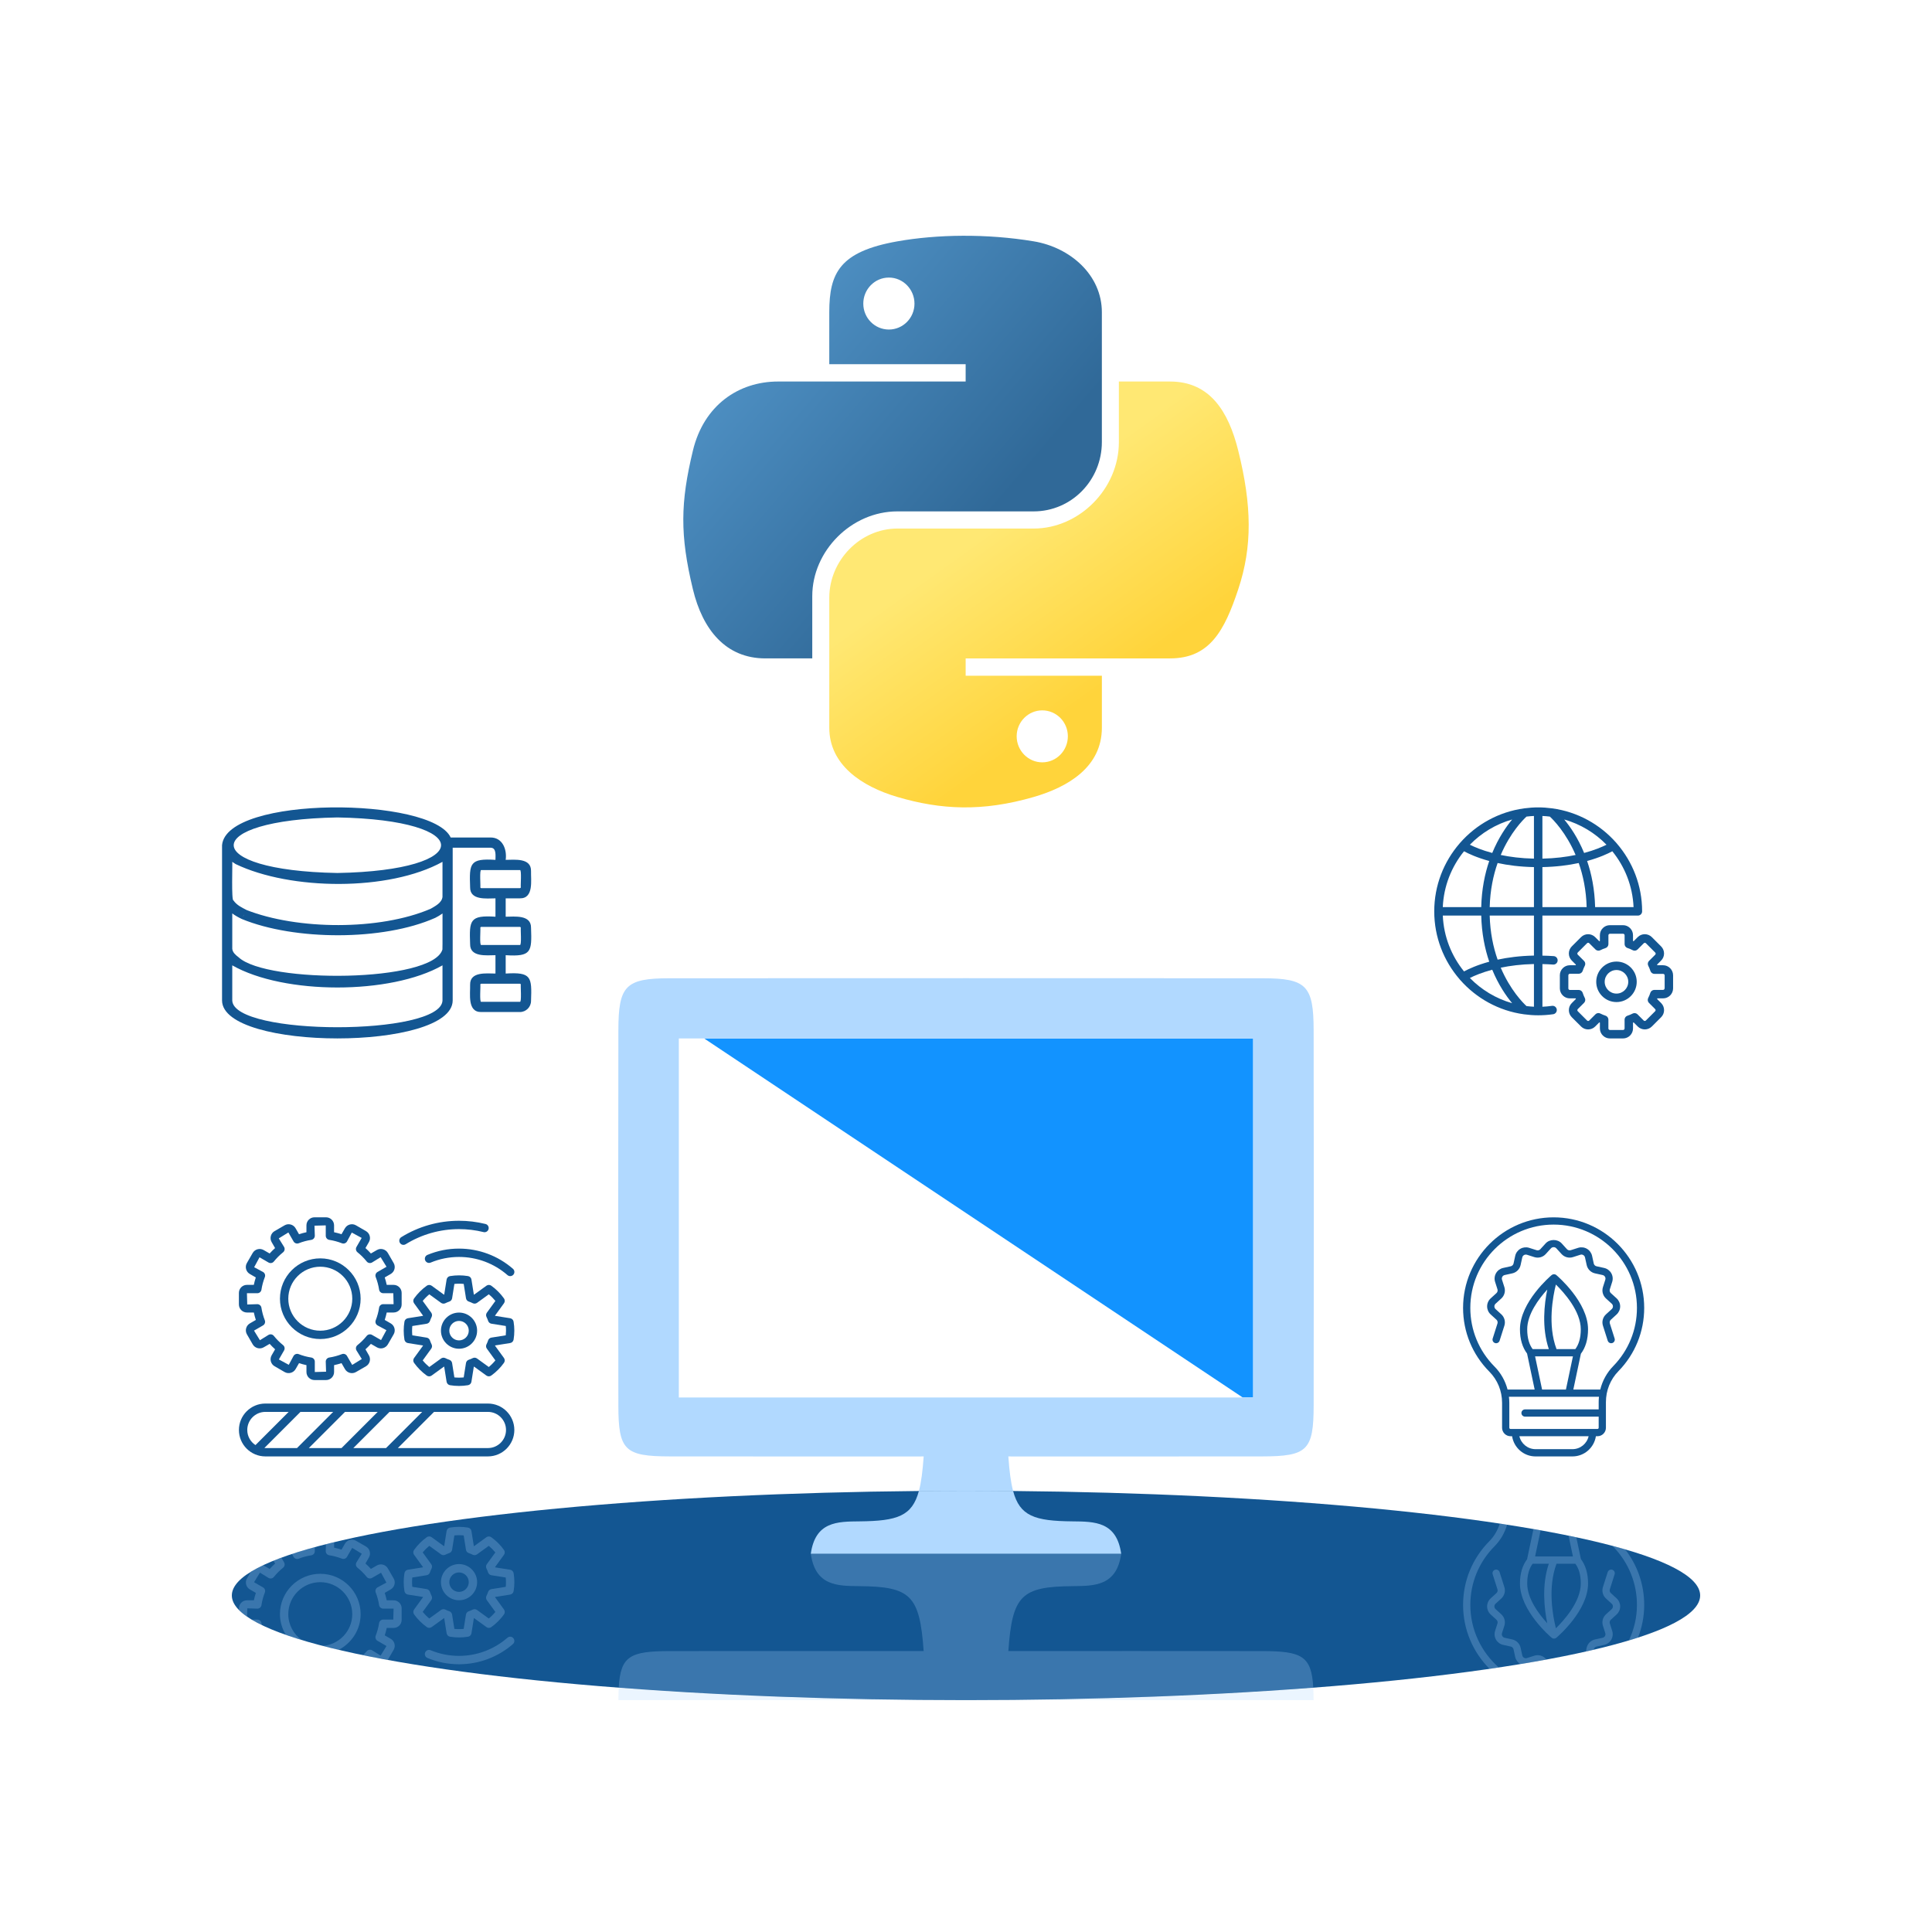
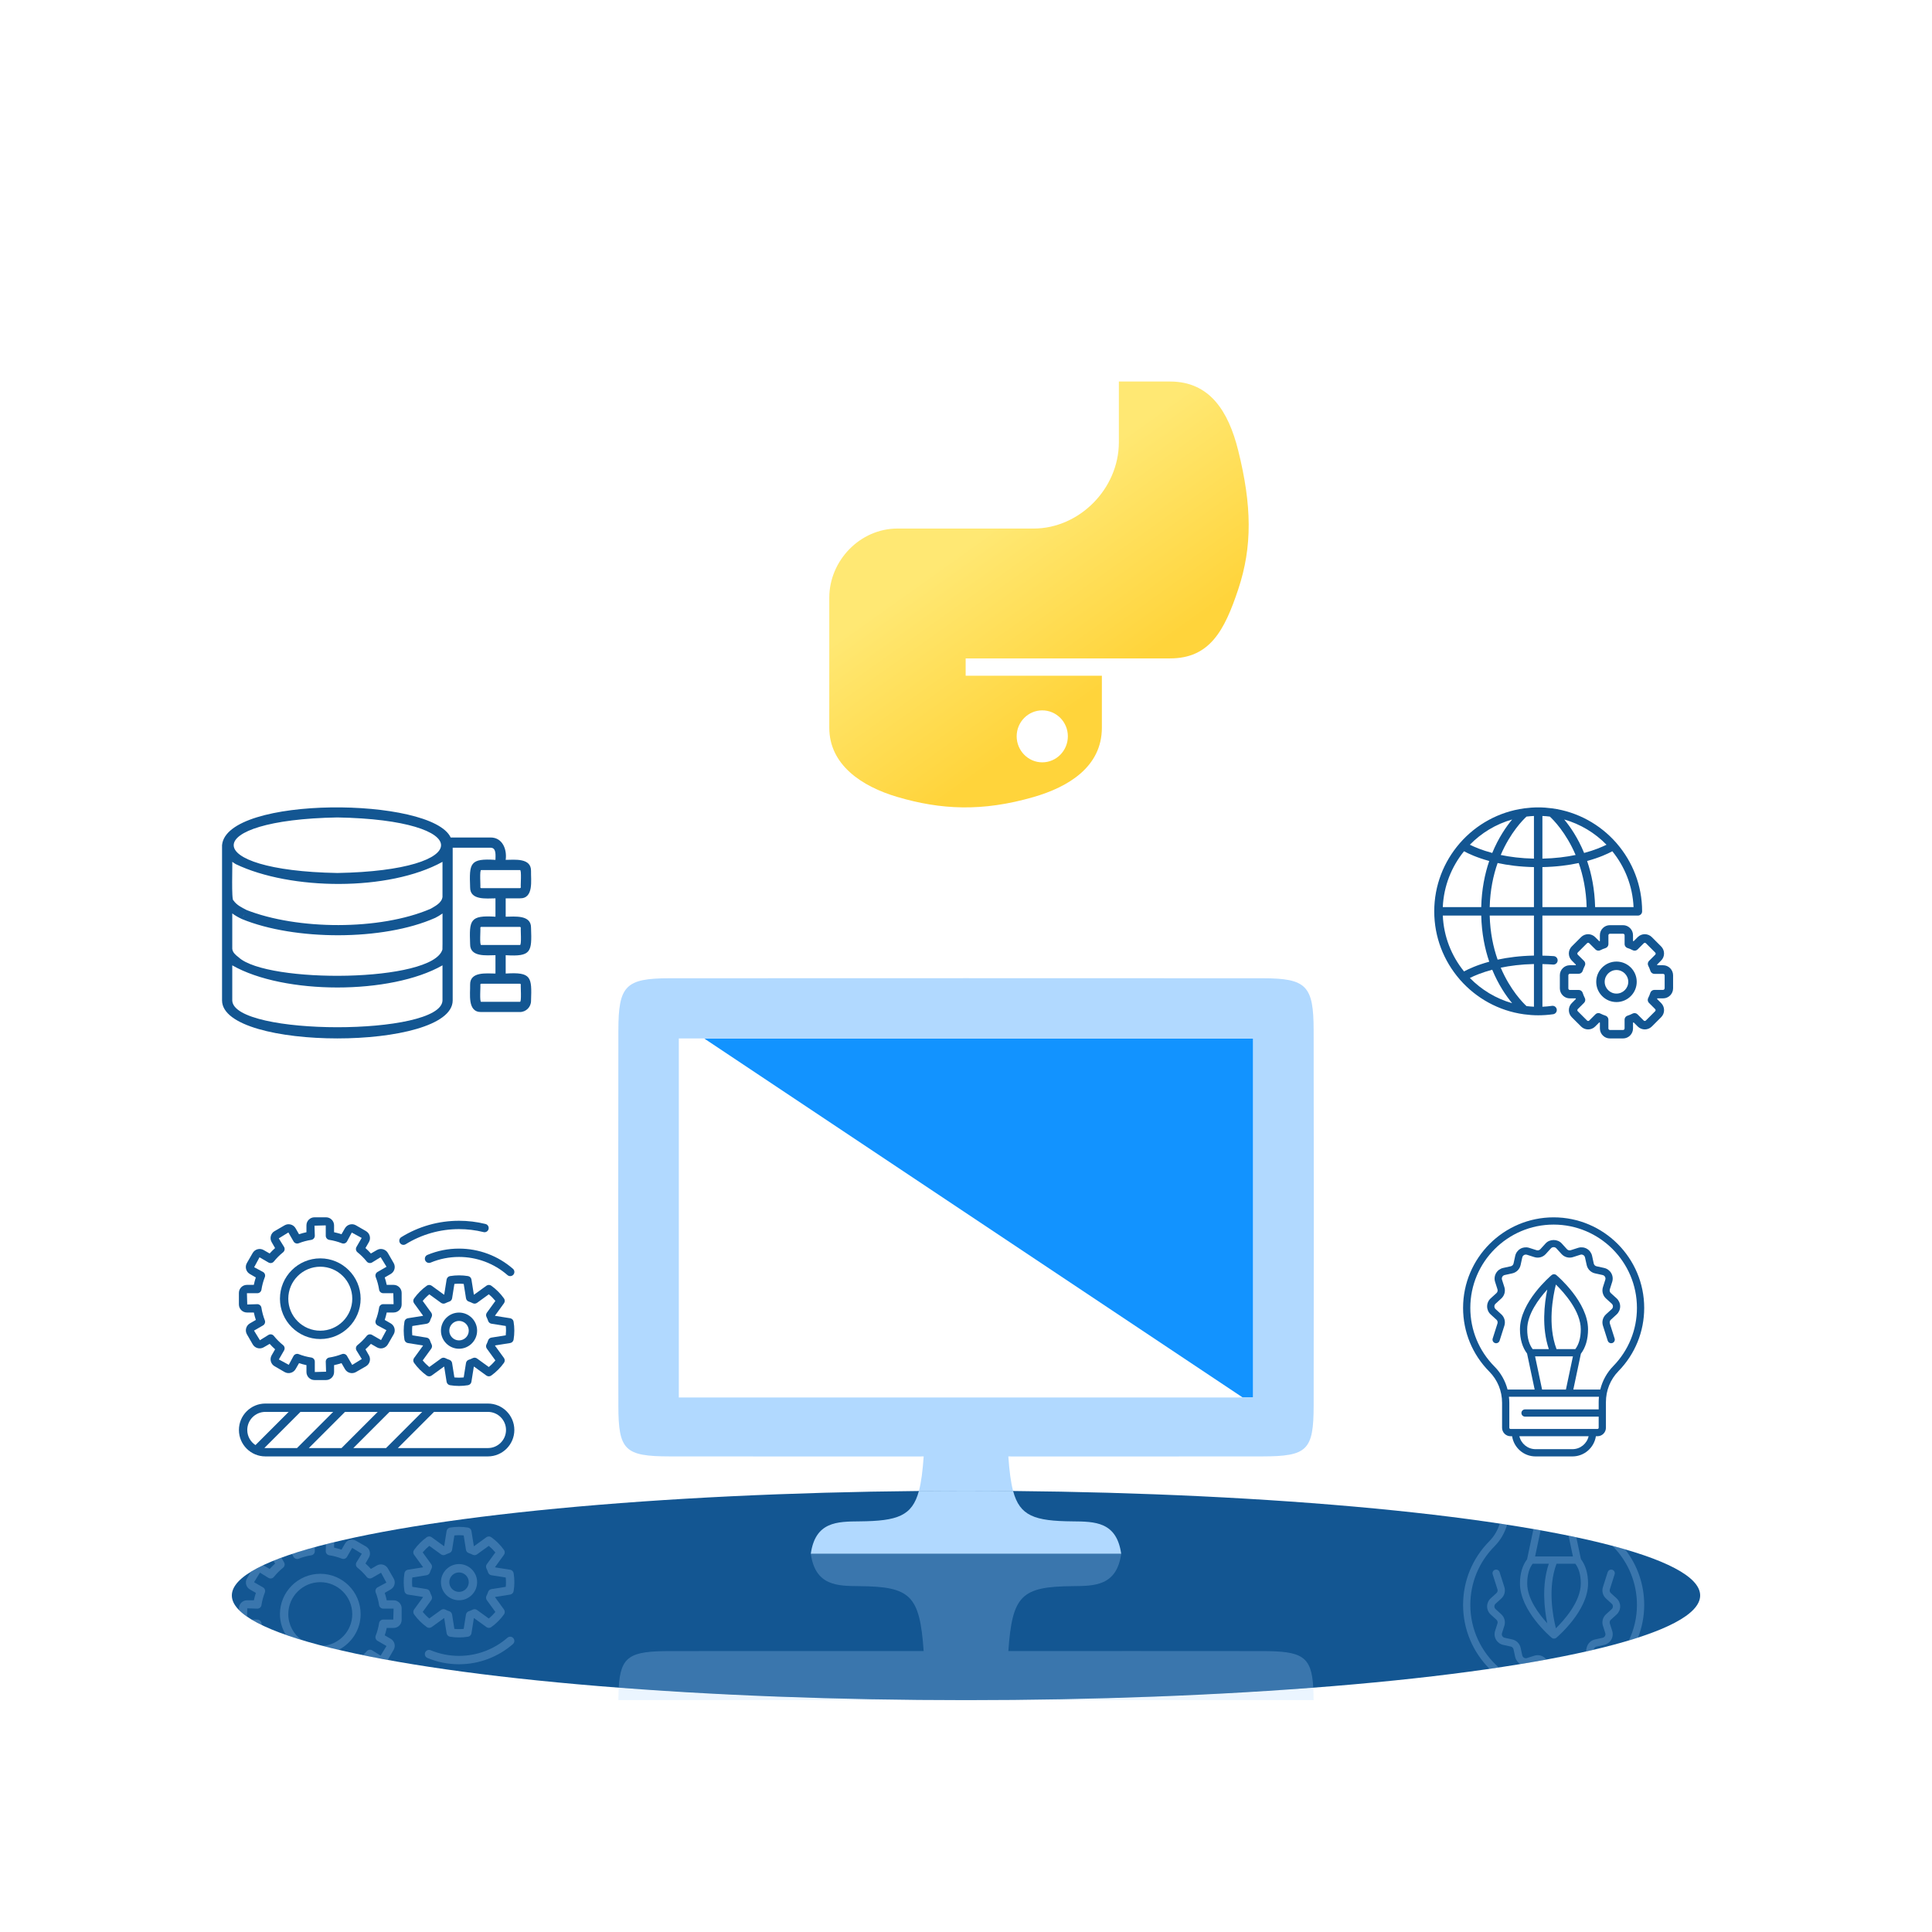
<svg xmlns="http://www.w3.org/2000/svg" version="1.1" x="0px" y="0px" viewBox="0 0 150 149.998" style="enable-background:new 0 0 150 149.998;" xml:space="preserve">
  <style type="text/css">
	.st0{fill:#135692;}
	.st1{fill:none;}
	.st2{fill:#1293FF;}
	.st3{fill:#B1D9FF;}
	.st4{opacity:0.25;}
	.st5{fill:url(#path1948_00000055676815770793697540000000308640056192709550_);}
	.st6{fill:url(#path1950_00000029018381489200888300000007337914767951902380_);}
</style>
  <g id="Templete">
</g>
  <g id="Work">
    <ellipse class="st0" cx="75" cy="123.871" rx="57" ry="8.127" />
    <g>
      <g>
        <polygon class="st1" points="52.704,80.623 52.704,108.499 74.267,108.499 75.733,108.499      96.48,108.499 54.666,80.623    " />
        <polygon class="st2" points="74.267,80.623 54.666,80.623 96.48,108.499 97.296,108.499      97.296,80.623 75.733,80.623    " />
        <path class="st3" d="M78.659,115.763c-0.184-0.685-0.292-1.559-0.372-2.685     c6.578,0,13.143,0.006,19.708-0.003c3.5-0.005,3.991-0.471,3.997-3.934     c0.016-9.719,0.015-19.437-0.001-29.156c-0.006-3.45-0.553-4.03-3.95-4.033     c-7.436-0.008-38.645-0.008-46.081,0c-3.396,0.004-3.944,0.584-3.95,4.033     c-0.017,9.719-0.017,19.437-0.001,29.156c0.006,3.463,0.497,3.929,3.997,3.934     c6.565,0.009,13.13,0.003,19.708,0.003c-0.08,1.125-0.188,2-0.372,2.685     C72.552,115.752,73.77,115.744,75,115.744S77.448,115.752,78.659,115.763z      M52.704,108.499V80.623h1.961h19.601h1.466h21.563v27.876h-0.816H75.733h-1.466     H52.704z" />
        <path class="st3" d="M66.74,118.118c-1.749,0.015-3.435,0.021-3.79,2.516h24.099     c-0.355-2.494-2.041-2.501-3.79-2.516c-2.939-0.025-4.081-0.415-4.601-2.355     C77.448,115.752,76.23,115.744,75,115.744s-2.448,0.008-3.659,0.018     C70.821,117.702,69.679,118.092,66.74,118.118z" />
      </g>
      <g class="st4">
        <path class="st3" d="M101.99,131.998c-0.002-0.356-0.011-0.672-0.028-0.966     C93.934,131.648,84.755,131.998,75,131.998H101.99z" />
        <path class="st3" d="M48.01,131.998H75c-9.755,0-18.934-0.35-26.962-0.966     C48.021,131.325,48.012,131.642,48.01,131.998z" />
        <path class="st3" d="M97.995,128.191c-6.565-0.009-13.13-0.003-19.708-0.003     c0.307-4.312,0.995-5.005,4.973-5.04c1.749-0.015,3.435-0.021,3.79-2.516     H62.95c0.355,2.494,2.041,2.501,3.79,2.516     c3.977,0.034,4.666,0.727,4.973,5.04c-6.578,0-13.143-0.006-19.708,0.003     c-3.087,0.004-3.83,0.378-3.967,2.841C56.066,131.648,65.245,131.998,75,131.998     s18.934-0.35,26.962-0.966C101.826,128.569,101.082,128.195,97.995,128.191z" />
      </g>
    </g>
    <g>
      <linearGradient id="path1948_00000114788114277563252160000002984471390914851474_" gradientUnits="userSpaceOnUse" x1="200.695" y1="15.072" x2="243.744" y2="-21.966" gradientTransform="matrix(0.563 0 0 -0.568 -60.924 28.129)">
        <stop offset="0" style="stop-color:#5A9FD4" />
        <stop offset="1" style="stop-color:#306998" />
      </linearGradient>
-       <path id="path1948" style="fill:url(#path1948_00000114788114277563252160000002984471390914851474_);" d="M74.739,18.305    c-1.81,0.008-3.539,0.163-5.06,0.432c-4.481,0.792-5.294,2.448-5.294,5.504    v4.035h10.588v1.345H64.385h-3.974c-3.077,0-5.772,1.85-6.614,5.368    c-0.972,4.033-1.015,6.55,0,10.761c0.753,3.135,2.55,5.368,5.627,5.368h3.64    v-4.837c0-3.495,3.024-6.577,6.614-6.577h10.576c2.944,0,5.294-2.424,5.294-5.38    V24.24c0-2.869-2.421-5.025-5.294-5.504    C78.436,18.434,76.549,18.296,74.739,18.305z M69.013,21.55    c1.094,0,1.987,0.908,1.987,2.024c0,1.112-0.893,2.011-1.987,2.011    c-1.098-0-1.987-0.899-1.987-2.011    C67.026,22.458,67.915,21.55,69.013,21.55z" />
      <linearGradient id="path1950_00000015352012470021016060000004721624382500893614_" gradientUnits="userSpaceOnUse" x1="260.388" y1="-44.384" x2="245.015" y2="-22.634" gradientTransform="matrix(0.563 0 0 -0.568 -60.924 28.129)">
        <stop offset="0" style="stop-color:#FFD43B" />
        <stop offset="1" style="stop-color:#FFE873" />
      </linearGradient>
      <path id="path1950" style="fill:url(#path1950_00000015352012470021016060000004721624382500893614_);" d="M86.869,29.621    v4.702c0,3.645-3.09,6.713-6.614,6.713h-10.576c-2.897,0-5.294,2.479-5.294,5.38    v10.082c0,2.869,2.495,4.557,5.294,5.38c3.352,0.986,6.566,1.164,10.576,0    c2.666-0.772,5.294-2.325,5.294-5.38v-4.035h-10.576v-1.345h10.576h5.294    c3.077,0,4.224-2.146,5.294-5.368c1.105-3.317,1.058-6.506,0-10.761    c-0.76-3.063-2.213-5.368-5.294-5.368L86.869,29.621z M80.921,55.153    c1.098,0,1.987,0.899,1.987,2.011c0,1.116-0.889,2.024-1.987,2.024    c-1.094,0-1.987-0.908-1.987-2.024C78.934,56.052,79.827,55.153,80.921,55.153z" />
    </g>
    <path class="st0" d="M40.363,69.747c1.096,0.02,0.847-1.423,0.866-2.122   c0.018-1.037-1.282-0.87-1.968-0.866c0.114-0.806-0.244-1.748-1.185-1.736   c0-0-3.085-0-3.085-0c-1.469-3.16-17.413-3.264-17.751,0.597   c0.002,3.581-0.001,8.479,0,12.061c0.033,3.921,17.874,3.924,17.907-0   c-0.002-3.523,0.002-8.344,0-11.865h2.929c0.49-0.009,0.387,0.628,0.392,0.944   c-2.003-0.129-2.036,0.267-1.968,2.122c-0.018,1.037,1.282,0.87,1.968,0.866   v1.425c-2.003-0.129-2.036,0.267-1.968,2.122   c-0.018,1.037,1.282,0.87,1.968,0.866v1.425   c-0.685-0.002-1.987-0.173-1.968,0.866c0.022,0.7-0.233,2.143,0.866,2.122   c-0,0,2.998,0,2.998,0c0.477,0,0.866-0.388,0.866-0.866   c0.068-1.857,0.033-2.251-1.968-2.122v-1.425   c2.003,0.129,2.036-0.267,1.968-2.122c0.018-1.037-1.282-0.87-1.968-0.865   v-1.425H40.363z M18.296,67.087c4.262,2.043,11.893,2.127,16.059-0.174v2.726   c-0.06,0.465-0.573,0.717-0.948,0.932c0.005-0.003,0.009-0.006,0.01-0.006   c-0.001,0-0.001,0.001-0.002,0.001c0-0,0.002-0.001,0.002-0.001   c-3.931,1.684-10.335,1.645-14.312,0.074c0.008,0.001,0.024,0.007,0.028,0.006   h-0h0c-0.37-0.182-0.772-0.389-1.009-0.74   c-0.17,0.03-0.065-2.878-0.092-2.992C18.118,66.971,18.202,67.031,18.296,67.087z    M34.35,73.719c-0.755,2.568-13.637,2.652-15.825,0.604   c-0.238-0.18-0.466-0.378-0.492-0.658v-2.746   c0.233,0.169,0.474,0.306,0.746,0.433l-0,0.001   c4.091,1.681,10.964,1.708,15.007-0.088c-0.005,0.003-0.01,0.007-0.011,0.007   c0.224-0.114,0.397-0.219,0.582-0.352C34.35,70.982,34.365,73.661,34.35,73.719   z M18.903,71.09l0.051-0.087c-0.017,0.034-0.079,0.159-0.096,0.191   C18.86,71.188,18.901,71.094,18.903,71.09z M26.196,63.466   c10.731,0.189,10.728,4.122-0,4.313   C15.462,67.587,15.46,63.655,26.196,63.466z M34.355,77.681   c-0.116,2.77-16.223,2.758-16.322-0c-0,0-0-2.732-0-2.732   c4.018,2.292,12.303,2.294,16.322-0V77.681z M40.436,76.45   c-0.03,0.042,0.079,1.398-0.073,1.33c-0-0-2.998-0-2.998-0   c-0.155,0.073-0.039-1.294-0.073-1.33c0-0.04,0.033-0.073,0.073-0.073   h2.998C40.404,76.377,40.436,76.41,40.436,76.45z M40.436,72.038   c-0.03,0.042,0.079,1.398-0.073,1.33c-0,0-2.998,0-2.998,0   c-0.155,0.073-0.039-1.294-0.073-1.33c0-0.04,0.033-0.073,0.073-0.073h2.998   C40.404,71.965,40.436,71.997,40.436,72.038z M37.293,68.882   c0.03-0.042-0.079-1.398,0.073-1.33c0,0,2.998,0,2.998,0   c0.155-0.073,0.039,1.294,0.073,1.33c-0,0.04-0.033,0.073-0.073,0.073   h-2.998C37.325,68.955,37.293,68.922,37.293,68.882z" />
    <g>
      <path class="st0" d="M119.752,74.851c0.28,0.006,0.559,0.016,0.83,0.037    c0.008,0.001,0.017,0.001,0.025,0.001c0.17,0,0.314-0.131,0.327-0.304    c0.014-0.181-0.122-0.339-0.303-0.352c-0.287-0.021-0.582-0.032-0.879-0.038    v-3.109h7.413c0.181,0,0.329-0.147,0.329-0.329c0-2.012-0.742-3.853-1.964-5.268    c-0.001-0.001-0.001-0.002-0.001-0.003c-0.015-0.023-0.034-0.043-0.053-0.061    c-1.252-1.419-2.992-2.395-4.957-2.663c-0.008-0.001-0.016-0.002-0.024-0.003    c-0.351-0.047-0.708-0.073-1.071-0.073c-0.363,0-0.72,0.026-1.07,0.073    c-0.008,0.001-0.016,0.002-0.024,0.003c-1.963,0.268-3.704,1.243-4.955,2.661    c-0.02,0.018-0.039,0.038-0.055,0.062c-0.001,0.002-0.002,0.003-0.003,0.005    c-1.222,1.415-1.963,3.255-1.963,5.266c0,2.012,0.742,3.853,1.964,5.268    c0.001,0.001,0.001,0.002,0.001,0.003c0.016,0.025,0.036,0.046,0.057,0.065    c1.248,1.413,2.982,2.387,4.939,2.657c0.008,0.002,0.017,0.002,0.025,0.003    c0.355,0.048,0.716,0.075,1.084,0.075c0.39,0,0.781-0.028,1.164-0.083    c0.179-0.026,0.304-0.193,0.278-0.372c-0.026-0.18-0.194-0.305-0.372-0.278    c-0.245,0.036-0.495,0.058-0.745,0.069c0.002-0.013,0.004-0.026,0.004-0.039    V74.851z M118.517,78.112c-0.264-0.243-1.256-1.235-2-2.981    c0.722-0.15,1.583-0.263,2.578-0.284v3.275c0,0.013,0.002,0.026,0.004,0.039    C118.903,78.153,118.709,78.136,118.517,78.112z M119.095,74.191    c-1.097,0.021-2.037,0.148-2.82,0.316c-0.335-0.954-0.58-2.094-0.615-3.423    h3.435V74.191z M112.019,71.085h2.984c0.034,1.388,0.279,2.58,0.621,3.581    c-0.968,0.264-1.623,0.574-1.957,0.755    C112.697,74.226,112.09,72.724,112.019,71.085z M113.667,66.092    c0.334,0.181,0.988,0.491,1.956,0.755c-0.342,1.001-0.587,2.193-0.621,3.581    h-2.984C112.09,68.789,112.697,67.287,113.667,66.092z M118.517,63.4    c0.191-0.023,0.383-0.041,0.578-0.049v3.313    c-0.995-0.021-1.856-0.133-2.578-0.284    C117.261,64.635,118.253,63.644,118.517,63.4z M120.33,63.4    c0.264,0.244,1.256,1.235,2,2.98c-0.722,0.15-1.583,0.263-2.578,0.284    v-3.313C119.947,63.36,120.14,63.377,120.33,63.4z M119.095,67.321v3.106h-3.435    c0.035-1.328,0.28-2.469,0.615-3.423    C117.058,67.174,117.998,67.3,119.095,67.321z M119.752,67.321    c1.097-0.021,2.037-0.148,2.82-0.316c0.335,0.954,0.58,2.094,0.615,3.423    h-3.435V67.321z M126.829,70.428h-2.984c-0.034-1.388-0.279-2.58-0.621-3.581    c0.968-0.264,1.623-0.574,1.956-0.755    C126.151,67.287,126.757,68.789,126.829,70.428z M124.728,65.584    c-0.337,0.169-0.919,0.421-1.737,0.64c-0.483-1.174-1.079-2.037-1.545-2.599    C122.708,63.984,123.835,64.669,124.728,65.584z M117.403,63.625    c-0.467,0.562-1.063,1.425-1.546,2.599c-0.818-0.219-1.4-0.471-1.737-0.64    C115.013,64.669,116.139,63.984,117.403,63.625z M114.12,75.929    c0.337-0.169,0.919-0.421,1.737-0.64c0.483,1.174,1.079,2.037,1.546,2.599    C116.139,77.529,115.013,76.844,114.12,75.929z" />
      <path class="st0" d="M125.503,74.656c-0.867,0-1.572,0.705-1.572,1.572    s0.705,1.572,1.572,1.572c0.867,0,1.572-0.705,1.572-1.572    S126.37,74.656,125.503,74.656z M125.503,77.142c-0.504,0-0.915-0.41-0.915-0.915    c0-0.504,0.41-0.915,0.915-0.915c0.504,0,0.915,0.41,0.915,0.915    C126.418,76.732,126.008,77.142,125.503,77.142z" />
      <path class="st0" d="M129.12,74.941h-0.446c-0.007-0.017-0.013-0.033-0.02-0.05    l0.315-0.315c0.147-0.147,0.227-0.341,0.227-0.549    c0-0.207-0.081-0.402-0.227-0.548l-0.721-0.721c-0.303-0.303-0.795-0.302-1.097,0    l-0.317,0.317c-0.016-0.007-0.032-0.013-0.048-0.02v-0.449    c0-0.428-0.348-0.776-0.776-0.776h-1.019c-0.428,0-0.776,0.348-0.776,0.776v0.452    c-0.015,0.006-0.031,0.013-0.046,0.02l-0.32-0.32    c-0.147-0.146-0.341-0.227-0.548-0.227c-0.207,0-0.402,0.081-0.548,0.227    l-0.721,0.721c-0.147,0.147-0.227,0.341-0.227,0.549    c0,0.207,0.081,0.402,0.227,0.548l0.321,0.321    c-0.006,0.015-0.012,0.029-0.018,0.044h-0.453c-0.428,0-0.776,0.348-0.776,0.776    v1.02c0,0.428,0.348,0.776,0.776,0.776h0.453    c0.006,0.015,0.012,0.03,0.019,0.045l-0.321,0.321    c-0.147,0.147-0.227,0.341-0.227,0.549c0,0.207,0.081,0.402,0.227,0.548    l0.721,0.721c0.146,0.147,0.341,0.227,0.548,0.227    c0.207,0,0.402-0.081,0.548-0.227l0.32-0.32    c0.015,0.007,0.031,0.013,0.046,0.02v0.451c0,0.428,0.348,0.776,0.776,0.776    h1.019c0.428,0,0.776-0.348,0.776-0.776V79.399    c0.016-0.007,0.032-0.013,0.049-0.02l0.317,0.317    c0.151,0.151,0.35,0.227,0.548,0.227c0.199,0,0.397-0.076,0.549-0.227    l0.721-0.721c0.147-0.147,0.227-0.341,0.227-0.548    c0-0.207-0.081-0.402-0.227-0.549l-0.315-0.315    c0.007-0.017,0.015-0.034,0.021-0.051h0.445c0.428,0,0.776-0.348,0.776-0.776    v-1.02C129.895,75.289,129.547,74.941,129.12,74.941z M129.238,76.737    c0,0.065-0.053,0.119-0.119,0.119h-0.675c-0.005,0-0.011,0.001-0.016,0.002    c-0.011,0.001-0.021,0.002-0.032,0.003c-0.012,0.002-0.023,0.004-0.034,0.007    c-0.009,0.002-0.018,0.005-0.026,0.008c-0.012,0.004-0.023,0.008-0.034,0.014    c-0.008,0.004-0.016,0.008-0.023,0.013c-0.01,0.006-0.02,0.012-0.03,0.019    c-0.008,0.006-0.015,0.012-0.022,0.018c-0.008,0.007-0.016,0.015-0.024,0.023    c-0.007,0.007-0.013,0.015-0.019,0.024c-0.007,0.009-0.013,0.018-0.019,0.027    c-0.005,0.009-0.01,0.018-0.015,0.027c-0.005,0.01-0.01,0.021-0.014,0.032    c-0.002,0.005-0.004,0.009-0.006,0.014c-0.041,0.131-0.096,0.265-0.164,0.398    c-0.002,0.004-0.003,0.009-0.005,0.013c-0.005,0.01-0.009,0.021-0.012,0.032    c-0.003,0.01-0.007,0.02-0.009,0.03c-0.002,0.01-0.004,0.021-0.005,0.031    c-0.001,0.011-0.003,0.021-0.003,0.032c-0,0.01,0,0.021,0.001,0.031    c0.001,0.011,0.001,0.021,0.003,0.032c0.002,0.011,0.004,0.021,0.007,0.031    c0.003,0.01,0.005,0.02,0.009,0.029c0.004,0.01,0.008,0.02,0.013,0.03    c0.005,0.01,0.009,0.019,0.015,0.028c0.005,0.009,0.011,0.017,0.017,0.025    c0.007,0.009,0.014,0.018,0.022,0.027c0.003,0.003,0.005,0.007,0.009,0.011    l0.477,0.477c0.03,0.03,0.035,0.065,0.035,0.084s-0.004,0.054-0.035,0.084    l-0.721,0.721c-0.046,0.046-0.122,0.046-0.168,0l-0.479-0.479    c-0.003-0.003-0.007-0.006-0.011-0.009c-0.009-0.008-0.018-0.015-0.027-0.022    c-0.009-0.006-0.017-0.012-0.026-0.018c-0.009-0.005-0.018-0.01-0.027-0.014    c-0.01-0.005-0.021-0.01-0.031-0.013c-0.009-0.003-0.018-0.006-0.027-0.008    c-0.011-0.003-0.022-0.006-0.034-0.007c-0.01-0.001-0.019-0.002-0.029-0.003    c-0.011-0.001-0.022-0.001-0.033-0.001c-0.01,0-0.02,0.002-0.03,0.003    c-0.011,0.001-0.022,0.003-0.033,0.006c-0.009,0.002-0.019,0.005-0.028,0.008    c-0.011,0.004-0.022,0.008-0.033,0.013c-0.004,0.002-0.009,0.003-0.013,0.005    c-0.125,0.064-0.258,0.12-0.397,0.165c-0.004,0.001-0.008,0.004-0.012,0.005    c-0.011,0.004-0.022,0.009-0.032,0.014c-0.009,0.005-0.018,0.009-0.027,0.015    c-0.009,0.006-0.018,0.012-0.026,0.018c-0.009,0.007-0.017,0.013-0.025,0.021    c-0.008,0.007-0.014,0.015-0.021,0.022c-0.007,0.008-0.014,0.016-0.02,0.024    c-0.006,0.009-0.012,0.018-0.017,0.027c-0.005,0.009-0.01,0.017-0.014,0.027    c-0.005,0.01-0.008,0.02-0.012,0.03c-0.003,0.01-0.007,0.02-0.009,0.03    c-0.003,0.01-0.004,0.02-0.006,0.031c-0.002,0.011-0.003,0.023-0.003,0.035    c-0,0.005-0.001,0.009-0.001,0.014v0.677c0,0.065-0.053,0.119-0.119,0.119    h-1.019c-0.065,0-0.119-0.053-0.119-0.119v-0.68    c0-0.005-0.001-0.01-0.002-0.015c-0.001-0.012-0.002-0.023-0.003-0.035    c-0.002-0.01-0.003-0.02-0.006-0.03c-0.003-0.01-0.006-0.02-0.009-0.03    c-0.004-0.01-0.007-0.02-0.012-0.03c-0.004-0.009-0.01-0.018-0.015-0.027    c-0.005-0.009-0.011-0.018-0.017-0.026c-0.006-0.009-0.013-0.017-0.02-0.025    c-0.007-0.008-0.014-0.015-0.021-0.022c-0.008-0.007-0.016-0.014-0.025-0.021    c-0.008-0.006-0.017-0.013-0.026-0.018c-0.009-0.005-0.018-0.01-0.027-0.015    c-0.011-0.005-0.022-0.01-0.033-0.014c-0.005-0.002-0.008-0.004-0.013-0.006    c-0.129-0.041-0.262-0.096-0.394-0.163c-0.004-0.002-0.008-0.003-0.012-0.005    c-0.011-0.005-0.022-0.009-0.033-0.013c-0.01-0.003-0.019-0.006-0.029-0.009    c-0.011-0.002-0.021-0.004-0.032-0.006c-0.01-0.001-0.021-0.003-0.031-0.003    c-0.011-0-0.021,0-0.032,0.001c-0.01,0.001-0.021,0.001-0.031,0.003    c-0.011,0.002-0.021,0.004-0.032,0.007c-0.01,0.003-0.019,0.005-0.029,0.008    c-0.01,0.004-0.02,0.008-0.03,0.013c-0.009,0.005-0.019,0.009-0.028,0.015    c-0.009,0.005-0.017,0.011-0.026,0.018c-0.009,0.007-0.018,0.014-0.027,0.022    c-0.003,0.003-0.007,0.005-0.01,0.009l-0.482,0.482    c-0.03,0.03-0.066,0.035-0.084,0.035c-0.018,0-0.054-0.005-0.084-0.035    l-0.721-0.721c-0.03-0.03-0.035-0.065-0.035-0.084s0.005-0.054,0.035-0.084    l0.483-0.483c0.003-0.003,0.005-0.007,0.009-0.01    c0.008-0.009,0.015-0.018,0.022-0.027c0.006-0.008,0.012-0.017,0.017-0.025    c0.006-0.009,0.01-0.019,0.015-0.028c0.005-0.01,0.009-0.019,0.013-0.029    c0.004-0.01,0.006-0.02,0.009-0.03c0.003-0.01,0.005-0.02,0.007-0.031    c0.002-0.011,0.002-0.021,0.003-0.032c0.001-0.01,0.001-0.02,0.001-0.03    c-0-0.011-0.002-0.022-0.003-0.032c-0.001-0.01-0.003-0.021-0.005-0.031    c-0.002-0.01-0.005-0.02-0.009-0.029c-0.004-0.011-0.008-0.022-0.013-0.033    c-0.002-0.004-0.003-0.008-0.005-0.013c-0.065-0.127-0.12-0.259-0.162-0.393    c-0.001-0.005-0.004-0.009-0.006-0.013c-0.004-0.011-0.009-0.022-0.014-0.032    c-0.005-0.009-0.009-0.018-0.015-0.027c-0.006-0.009-0.012-0.018-0.018-0.027    c-0.006-0.008-0.013-0.017-0.02-0.024c-0.007-0.008-0.015-0.015-0.023-0.022    c-0.008-0.007-0.015-0.013-0.023-0.019c-0.009-0.007-0.019-0.013-0.028-0.018    c-0.008-0.005-0.017-0.01-0.025-0.014c-0.01-0.005-0.021-0.009-0.032-0.013    c-0.01-0.003-0.019-0.007-0.029-0.009c-0.01-0.003-0.02-0.004-0.031-0.006    c-0.012-0.002-0.023-0.003-0.035-0.003c-0.005-0-0.009-0.001-0.014-0.001    h-0.683c-0.065,0-0.119-0.053-0.119-0.119v-1.02    c0-0.065,0.053-0.119,0.119-0.119h0.682c0,0,0,0,0,0    c0.001,0,0.001-0,0.002-0c0.031-0,0.061-0.006,0.089-0.014    c0.006-0.002,0.012-0.004,0.019-0.006c0.028-0.01,0.055-0.023,0.079-0.04    c0.004-0.003,0.007-0.006,0.01-0.008c0.022-0.017,0.041-0.036,0.058-0.058    c0.003-0.004,0.007-0.008,0.01-0.012c0.018-0.025,0.031-0.053,0.042-0.082    c0.001-0.003,0.003-0.005,0.004-0.008c0.042-0.132,0.097-0.264,0.162-0.392    c0.002-0.004,0.003-0.008,0.005-0.013c0.005-0.011,0.009-0.022,0.013-0.033    c0.003-0.01,0.006-0.019,0.009-0.029c0.002-0.01,0.004-0.021,0.005-0.031    c0.001-0.011,0.003-0.022,0.003-0.032c0-0.01-0-0.02-0.001-0.03    c-0.001-0.011-0.001-0.021-0.003-0.032c-0.002-0.01-0.004-0.021-0.007-0.031    c-0.003-0.01-0.005-0.02-0.009-0.03c-0.004-0.01-0.008-0.02-0.013-0.029    c-0.005-0.01-0.009-0.019-0.015-0.028c-0.005-0.009-0.011-0.017-0.017-0.025    c-0.007-0.01-0.014-0.019-0.022-0.027c-0.003-0.003-0.005-0.007-0.009-0.01    l-0.483-0.483c-0.03-0.03-0.035-0.065-0.035-0.084    c0-0.018,0.005-0.054,0.035-0.084l0.721-0.721    c0.03-0.03,0.065-0.035,0.084-0.035c0.018,0,0.054,0.005,0.084,0.035    l0.482,0.482c0.018,0.018,0.038,0.033,0.059,0.046    c0.005,0.003,0.011,0.006,0.017,0.009c0.019,0.01,0.038,0.018,0.058,0.025    c0.007,0.002,0.014,0.004,0.021,0.006c0.025,0.006,0.051,0.01,0.077,0.01    c0.001,0,0.001,0,0.002,0c0.002,0,0.004-0.001,0.006-0.001    c0.021-0,0.042-0.003,0.063-0.007c0.007-0.002,0.015-0.004,0.022-0.006    c0.016-0.005,0.032-0.01,0.048-0.018c0.004-0.002,0.007-0.002,0.011-0.004    c0.132-0.068,0.264-0.123,0.394-0.163c0.005-0.001,0.009-0.004,0.013-0.006    c0.011-0.004,0.022-0.009,0.033-0.014c0.009-0.005,0.018-0.009,0.027-0.015    c0.009-0.006,0.018-0.012,0.026-0.018c0.009-0.007,0.017-0.013,0.025-0.021    c0.007-0.007,0.014-0.014,0.021-0.022c0.007-0.008,0.014-0.016,0.02-0.025    c0.006-0.008,0.012-0.017,0.017-0.026c0.005-0.009,0.01-0.018,0.015-0.027    c0.005-0.01,0.008-0.02,0.012-0.03c0.004-0.01,0.007-0.02,0.009-0.03    c0.002-0.01,0.004-0.02,0.006-0.03c0.002-0.011,0.003-0.023,0.003-0.035    c0-0.005,0.002-0.01,0.002-0.015v-0.681c0-0.065,0.053-0.119,0.119-0.119    h1.019c0.065,0,0.119,0.053,0.119,0.119v0.678c0,0.004,0.001,0.009,0.001,0.013    c0,0.012,0.002,0.024,0.004,0.036c0.002,0.01,0.003,0.019,0.005,0.029    c0.003,0.011,0.006,0.021,0.01,0.031c0.004,0.01,0.007,0.02,0.011,0.029    c0.004,0.01,0.01,0.019,0.015,0.028c0.005,0.009,0.011,0.018,0.017,0.026    c0.006,0.009,0.014,0.017,0.021,0.025c0.007,0.007,0.013,0.015,0.021,0.022    c0.008,0.008,0.017,0.014,0.025,0.021c0.008,0.006,0.017,0.012,0.025,0.018    c0.009,0.005,0.018,0.01,0.028,0.015c0.01,0.005,0.021,0.01,0.032,0.014    c0.004,0.002,0.008,0.004,0.013,0.006c0.139,0.045,0.273,0.1,0.397,0.165    c0.004,0.002,0.008,0.002,0.011,0.004c0.016,0.007,0.031,0.013,0.048,0.018    c0.007,0.002,0.015,0.005,0.022,0.007c0.021,0.005,0.042,0.007,0.064,0.008    c0.002,0,0.004,0.001,0.006,0.001c0.001,0,0.001-0,0.002-0    c0.026-0,0.051-0.004,0.076-0.01c0.007-0.002,0.014-0.004,0.021-0.006    c0.02-0.006,0.039-0.014,0.057-0.024c0.006-0.003,0.011-0.005,0.017-0.009    c0.021-0.013,0.041-0.028,0.059-0.046l0.479-0.479    c0.046-0.046,0.122-0.046,0.168-0l0.721,0.721    c0.03,0.03,0.035,0.066,0.035,0.084c0,0.018-0.004,0.054-0.035,0.084    l-0.477,0.477c-0.003,0.003-0.006,0.007-0.009,0.011    c-0.008,0.009-0.016,0.018-0.023,0.028c-0.006,0.008-0.012,0.016-0.017,0.025    c-0.006,0.009-0.01,0.019-0.015,0.028c-0.005,0.01-0.009,0.019-0.013,0.029    c-0.003,0.01-0.006,0.02-0.009,0.03c-0.003,0.01-0.005,0.021-0.007,0.031    c-0.002,0.01-0.002,0.021-0.003,0.032c-0.001,0.01-0.001,0.021-0.001,0.031    c0,0.011,0.002,0.021,0.003,0.032c0.001,0.011,0.003,0.021,0.006,0.032    c0.002,0.01,0.005,0.019,0.009,0.029c0.004,0.011,0.008,0.022,0.013,0.033    c0.002,0.004,0.003,0.009,0.005,0.013c0.065,0.125,0.12,0.259,0.165,0.398    c0.001,0.003,0.003,0.005,0.004,0.008c0.01,0.03,0.024,0.058,0.042,0.083    c0.003,0.004,0.006,0.008,0.01,0.012c0.017,0.022,0.037,0.042,0.059,0.058    c0.003,0.002,0.006,0.005,0.009,0.008c0.024,0.017,0.051,0.03,0.079,0.04    c0.006,0.002,0.012,0.004,0.018,0.006c0.029,0.008,0.058,0.014,0.09,0.014    c0,0,0.001,0,0.001,0c0,0,0-0,0-0h0.675    c0.065,0,0.119,0.053,0.119,0.119V76.737z" />
    </g>
    <g>
      <path class="st0" d="M37.882,108.971H20.602c-1.131,0-2.052,0.92-2.052,2.052    c0,1.132,0.92,2.052,2.052,2.052h17.279c1.132,0,2.052-0.921,2.052-2.052    C39.933,109.891,39.013,108.971,37.882,108.971z M19.198,111.023    c0-0.774,0.63-1.404,1.404-1.404h1.81l-2.577,2.577    C19.452,111.945,19.198,111.514,19.198,111.023z M20.602,112.427    c-0.025,0-0.049-0.006-0.074-0.007l2.8-2.801h2.54l-2.808,2.808H20.602z     M23.977,112.427l2.808-2.808h2.54l-2.808,2.808H23.977z M27.433,112.427    l2.808-2.808h2.54l-2.808,2.808H27.433z M37.882,112.427h-6.992l2.808-2.808h4.185    c0.774,0,1.404,0.63,1.404,1.404S38.656,112.427,37.882,112.427z" />
      <path class="st0" d="M19.174,101.903h0.535c0.04,0.194,0.092,0.387,0.155,0.577    l-0.463,0.267c-0.144,0.084-0.248,0.218-0.291,0.379    c-0.043,0.161-0.021,0.329,0.062,0.473l0.449,0.778    c0.172,0.298,0.555,0.4,0.852,0.228l0.464-0.268    c0.133,0.148,0.273,0.289,0.422,0.422l-0.268,0.464    c-0.084,0.144-0.106,0.312-0.063,0.473c0.043,0.161,0.146,0.296,0.291,0.379    l0.778,0.45c0.297,0.171,0.68,0.07,0.852-0.228l0.268-0.463    c0.19,0.063,0.383,0.114,0.576,0.155v0.535c0,0.344,0.28,0.623,0.623,0.623    h0.899c0.344,0,0.623-0.279,0.623-0.623v-0.535    c0.194-0.04,0.386-0.092,0.577-0.155l0.268,0.464    c0.172,0.298,0.554,0.4,0.852,0.228l0.778-0.449    c0.144-0.083,0.248-0.218,0.291-0.379c0.043-0.161,0.021-0.329-0.062-0.473    l-0.268-0.465c0.148-0.133,0.289-0.274,0.422-0.422l0.465,0.268    c0.144,0.084,0.313,0.106,0.473,0.063c0.161-0.044,0.295-0.147,0.379-0.291    l0.449-0.779c0.084-0.144,0.106-0.312,0.063-0.473    c-0.043-0.161-0.146-0.295-0.291-0.379l-0.464-0.268    c0.063-0.19,0.115-0.382,0.155-0.577h0.535c0.344,0,0.624-0.279,0.624-0.623    v-0.899c0-0.344-0.28-0.623-0.624-0.623H30.025    c-0.04-0.194-0.092-0.387-0.155-0.577l0.464-0.268    c0.144-0.084,0.248-0.218,0.291-0.379c0.043-0.161,0.021-0.329-0.063-0.473    l-0.449-0.779c-0.083-0.144-0.218-0.247-0.379-0.29    c-0.16-0.044-0.329-0.021-0.473,0.062l-0.465,0.268    c-0.133-0.148-0.273-0.289-0.422-0.422l0.268-0.465    c0.084-0.144,0.106-0.312,0.062-0.473c-0.043-0.161-0.146-0.295-0.291-0.379    l-0.779-0.45c-0.297-0.171-0.679-0.069-0.852,0.229l-0.268,0.464    c-0.19-0.063-0.383-0.115-0.577-0.155v-0.535c0-0.344-0.28-0.624-0.623-0.624    h-0.899c-0.344,0-0.623,0.28-0.623,0.624v0.535    c-0.194,0.04-0.386,0.092-0.576,0.155l-0.268-0.464    c-0.172-0.298-0.555-0.4-0.852-0.228l-0.778,0.45    c-0.145,0.083-0.248,0.218-0.291,0.379c-0.043,0.161-0.021,0.329,0.062,0.473    l0.268,0.465c-0.149,0.133-0.289,0.273-0.422,0.421l-0.465-0.268    c-0.297-0.171-0.68-0.069-0.852,0.228l-0.449,0.779    c-0.084,0.144-0.106,0.312-0.063,0.473c0.043,0.161,0.146,0.295,0.291,0.379    l0.464,0.268c-0.063,0.19-0.114,0.382-0.155,0.577h-0.535    c-0.344,0-0.623,0.279-0.623,0.623v0.899    C18.55,101.624,18.83,101.903,19.174,101.903z M19.979,100.405    c0.16,0,0.296-0.117,0.32-0.275c0.05-0.33,0.139-0.658,0.263-0.976    c0.058-0.149-0.001-0.319-0.14-0.398l-0.689-0.37l0.416-0.769l0.699,0.404    c0.138,0.08,0.315,0.047,0.415-0.078c0.211-0.263,0.451-0.503,0.715-0.715    c0.125-0.101,0.158-0.276,0.078-0.415l-0.412-0.666l0.745-0.459l0.403,0.698    c0.08,0.138,0.25,0.197,0.398,0.14c0.318-0.124,0.647-0.212,0.977-0.262    c0.158-0.024,0.275-0.161,0.275-0.321l-0.025-0.781l0.875-0.024v0.805    c0,0.16,0.117,0.296,0.275,0.321c0.33,0.05,0.659,0.138,0.977,0.262    c0.148,0.058,0.318-0.001,0.398-0.14l0.37-0.69l0.769,0.416l-0.404,0.699    c-0.08,0.138-0.047,0.314,0.078,0.415c0.264,0.212,0.504,0.452,0.715,0.715    c0.1,0.125,0.276,0.158,0.415,0.078l0.666-0.413l0.458,0.745l-0.698,0.403    c-0.139,0.08-0.198,0.249-0.14,0.399c0.124,0.317,0.212,0.645,0.262,0.976    c0.024,0.158,0.16,0.275,0.32,0.275h0.782l0.024,0.85h-0.806    c-0.16,0-0.296,0.117-0.32,0.275c-0.05,0.331-0.139,0.66-0.262,0.976    c-0.058,0.149,0.001,0.319,0.14,0.399l0.689,0.37l-0.416,0.77l-0.699-0.403    c-0.139-0.08-0.314-0.047-0.415,0.077c-0.211,0.264-0.452,0.504-0.715,0.715    c-0.125,0.1-0.158,0.276-0.078,0.415l0.412,0.666l-0.745,0.458l-0.403-0.698    c-0.08-0.139-0.25-0.198-0.398-0.14c-0.318,0.124-0.647,0.212-0.977,0.263    c-0.159,0.024-0.275,0.16-0.275,0.32l0.025,0.781l-0.875,0.025v-0.806    c0-0.16-0.117-0.296-0.275-0.32c-0.33-0.05-0.659-0.138-0.977-0.263    c-0.038-0.015-0.078-0.022-0.118-0.022c-0.113,0-0.221,0.059-0.281,0.162    l-0.37,0.689l-0.769-0.416l0.403-0.699c0.08-0.139,0.047-0.315-0.078-0.415    c-0.263-0.211-0.504-0.452-0.715-0.715c-0.1-0.125-0.276-0.158-0.415-0.077    l-0.666,0.412l-0.458-0.745l0.698-0.403c0.139-0.08,0.198-0.249,0.14-0.399    c-0.124-0.318-0.212-0.647-0.263-0.976c-0.024-0.158-0.16-0.275-0.32-0.275    l-0.781,0.025l-0.024-0.875H19.979z" />
      <path class="st0" d="M24.867,103.963c1.727,0,3.132-1.405,3.132-3.132    c0-1.726-1.405-3.132-3.132-3.132c-1.727,0-3.132,1.405-3.132,3.132    C21.735,102.558,23.14,103.963,24.867,103.963z M24.867,98.347    c1.369,0,2.484,1.114,2.484,2.484c0,1.37-1.114,2.484-2.484,2.484    c-1.37,0-2.484-1.115-2.484-2.484C22.383,99.461,23.497,98.347,24.867,98.347z" />
      <path class="st0" d="M39.608,102.347l-1.165-0.185c-0.003-0.007-0.006-0.013-0.009-0.02    l0.693-0.955c0.082-0.112,0.082-0.265,0.001-0.379    c-0.272-0.379-0.603-0.711-0.984-0.986c-0.114-0.082-0.267-0.082-0.379,0.001    l-0.955,0.693c-0.007-0.003-0.014-0.006-0.021-0.009l-0.186-1.165    c-0.022-0.137-0.129-0.246-0.267-0.268c-0.45-0.074-0.93-0.076-1.394,0.001    c-0.137,0.023-0.245,0.131-0.267,0.268l-0.186,1.166    c-0.007,0.003-0.014,0.005-0.02,0.008l-0.955-0.693    c-0.114-0.082-0.267-0.082-0.38,0c-0.382,0.275-0.713,0.607-0.985,0.986    c-0.081,0.113-0.081,0.266,0.002,0.379l0.692,0.953    c-0.003,0.007-0.005,0.013-0.008,0.02l-1.165,0.185    c-0.137,0.022-0.246,0.129-0.269,0.267c-0.038,0.229-0.057,0.463-0.057,0.697    c0,0.235,0.02,0.469,0.057,0.698c0.023,0.137,0.131,0.245,0.269,0.267    l1.164,0.185c0.003,0.007,0.005,0.014,0.008,0.02l-0.693,0.954    c-0.082,0.113-0.082,0.266-0.001,0.379c0.272,0.379,0.603,0.711,0.984,0.986    c0.113,0.081,0.267,0.082,0.38-0.001l0.955-0.693    c0.007,0.003,0.014,0.006,0.021,0.009l0.186,1.165    c0.022,0.137,0.13,0.246,0.267,0.268c0.227,0.037,0.461,0.057,0.697,0.057    c0.233,0,0.467-0.02,0.697-0.058c0.137-0.023,0.245-0.131,0.266-0.268    l0.186-1.166c0.007-0.003,0.014-0.005,0.02-0.008l0.956,0.693    c0.113,0.082,0.266,0.082,0.379,0c0.382-0.275,0.714-0.607,0.985-0.986    c0.081-0.114,0.081-0.266-0.001-0.379l-0.693-0.953    c0.003-0.007,0.006-0.014,0.009-0.021l1.165-0.185    c0.137-0.022,0.245-0.129,0.268-0.267c0.038-0.229,0.057-0.463,0.057-0.698    c0-0.234-0.019-0.469-0.058-0.697C39.853,102.477,39.745,102.369,39.608,102.347z     M39.267,103.674l-1.113,0.177c-0.12,0.019-0.219,0.104-0.257,0.219    c-0.034,0.104-0.076,0.204-0.125,0.302c-0.055,0.108-0.045,0.238,0.027,0.337    l0.662,0.912c-0.152,0.187-0.323,0.358-0.512,0.513l-0.913-0.662    c-0.098-0.07-0.226-0.081-0.333-0.028c-0.099,0.048-0.201,0.093-0.306,0.127    c-0.115,0.038-0.199,0.137-0.218,0.257l-0.177,1.114    c-0.242,0.024-0.487,0.024-0.724,0l-0.177-1.113    c-0.019-0.119-0.103-0.218-0.217-0.256c-0.104-0.035-0.205-0.076-0.302-0.126    c-0.109-0.055-0.239-0.046-0.338,0.026l-0.913,0.662    c-0.188-0.154-0.359-0.325-0.512-0.512l0.662-0.913    c0.071-0.098,0.081-0.228,0.027-0.336c-0.049-0.097-0.091-0.198-0.126-0.302    c-0.038-0.115-0.137-0.2-0.257-0.219l-1.113-0.177    c-0.012-0.12-0.018-0.241-0.018-0.362c0-0.121,0.006-0.242,0.018-0.362    l1.114-0.177c0.12-0.019,0.219-0.104,0.257-0.219    c0.034-0.104,0.077-0.205,0.126-0.303c0.054-0.108,0.044-0.238-0.027-0.336    l-0.662-0.912c0.152-0.187,0.324-0.359,0.512-0.513l0.913,0.662    c0.098,0.07,0.226,0.081,0.333,0.028c0.099-0.048,0.201-0.092,0.306-0.127    c0.115-0.038,0.199-0.137,0.218-0.257l0.177-1.114    c0.241-0.024,0.486-0.024,0.724-0l0.177,1.113    c0.019,0.119,0.102,0.218,0.217,0.256c0.104,0.035,0.205,0.076,0.302,0.126    c0.109,0.055,0.239,0.045,0.339-0.026l0.913-0.662    c0.188,0.154,0.359,0.325,0.512,0.512l-0.662,0.913    c-0.071,0.098-0.081,0.228-0.027,0.337c0.049,0.097,0.091,0.197,0.125,0.301    c0.038,0.115,0.137,0.2,0.257,0.219l1.113,0.177    c0.012,0.12,0.018,0.241,0.018,0.362    C39.286,103.433,39.279,103.554,39.267,103.674z" />
      <path class="st0" d="M35.639,101.908c-0.774,0-1.404,0.63-1.404,1.404    c0,0.774,0.63,1.404,1.404,1.404s1.404-0.63,1.404-1.404    C37.043,102.538,36.413,101.908,35.639,101.908z M35.639,104.068    c-0.417,0-0.756-0.339-0.756-0.756c0-0.417,0.339-0.756,0.756-0.756    c0.417,0,0.756,0.339,0.756,0.756C36.394,103.729,36.055,104.068,35.639,104.068z" />
      <path class="st0" d="M33.185,97.43c-0.165,0.069-0.243,0.259-0.174,0.424    c0.069,0.165,0.259,0.244,0.424,0.174c0.699-0.292,1.441-0.439,2.205-0.439    c1.383,0,2.719,0.5,3.76,1.409c0.061,0.053,0.137,0.08,0.213,0.08    c0.09,0,0.18-0.038,0.244-0.111c0.117-0.135,0.103-0.34-0.031-0.457    c-1.16-1.012-2.646-1.568-4.186-1.568    C34.789,96.94,33.963,97.105,33.185,97.43z" />
      <path class="st0" d="M31.325,96.652c0.058,0,0.117-0.016,0.17-0.049    c1.243-0.768,2.676-1.175,4.144-1.175c0.643,0,1.283,0.077,1.902,0.231    c0.171,0.044,0.349-0.062,0.392-0.237c0.043-0.173-0.063-0.349-0.237-0.392    c-0.67-0.166-1.362-0.25-2.057-0.25c-1.589,0-3.14,0.44-4.484,1.272    c-0.152,0.094-0.199,0.294-0.105,0.446C31.11,96.597,31.216,96.652,31.325,96.652    z" />
    </g>
    <g>
      <path class="st0" d="M120.624,94.514c-3.877,0-7.031,3.154-7.031,7.031    c0,1.864,0.724,3.621,2.037,4.946c0.639,0.645,0.991,1.505,0.991,2.424v1.937    c0,0.362,0.295,0.656,0.656,0.656h0.122c0.137,0.886,0.897,1.568,1.821,1.568    h2.864c0.923,0,1.684-0.682,1.821-1.568h0.122c0.362,0,0.656-0.295,0.656-0.656    v-1.992c0-0.908,0.345-1.762,0.972-2.404c1.29-1.321,2-3.065,2-4.911    C127.655,97.668,124.501,94.514,120.624,94.514z M122.085,112.513h-2.864    c-0.613,0-1.127-0.431-1.256-1.005h5.375    C123.211,112.082,122.697,112.513,122.085,112.513z M124.121,108.859v0.566h-5.718    c-0.155,0-0.281,0.126-0.281,0.281c0,0.155,0.126,0.281,0.281,0.281h5.718v0.863    c0,0.052-0.042,0.094-0.094,0.094h-6.75c-0.052,0-0.094-0.042-0.094-0.094    v-1.937c0-0.159-0.012-0.315-0.03-0.469h6.989    C124.129,108.582,124.121,108.72,124.121,108.859z M120.25,104.743h-1.257    c-0.252-0.339-0.421-0.828-0.421-1.535c0-1.17,0.894-2.363,1.558-3.088    C119.901,101.225,119.685,103.068,120.25,104.743z M122.122,105.306l-0.544,2.577    h-1.851l-0.544-2.577H122.122z M120.799,99.731    c0.626,0.614,1.933,2.062,1.933,3.477c0,0.708-0.171,1.197-0.423,1.535h-1.461    C120.143,102.876,120.567,100.649,120.799,99.731z M125.253,106.063    c-0.499,0.511-0.84,1.138-1.009,1.82h-2.091l0.586-2.778    c0.36-0.474,0.556-1.114,0.556-1.897c0-2.113-2.361-4.127-2.462-4.212    c-0.105-0.088-0.258-0.088-0.363,0c-0.1,0.085-2.461,2.099-2.461,4.212    c0,0.777,0.196,1.411,0.552,1.881l0.59,2.794h-2.104    c-0.176-0.671-0.52-1.286-1.018-1.788c-1.208-1.219-1.874-2.835-1.874-4.55    c0-3.567,2.902-6.468,6.469-6.468c3.567,0,6.468,2.901,6.468,6.468    C127.093,103.243,126.439,104.847,125.253,106.063z" />
      <path class="st0" d="M125.513,102.053c0.175-0.16,0.276-0.387,0.276-0.625    c-0-0.237-0.101-0.464-0.276-0.624l-0.448-0.408    c-0.081-0.074-0.112-0.189-0.079-0.294l0.184-0.578    c0.072-0.226,0.045-0.473-0.074-0.678c-0.119-0.205-0.319-0.352-0.551-0.403    l-0.592-0.13c-0.107-0.023-0.192-0.108-0.215-0.216l-0.129-0.592    c-0.051-0.231-0.198-0.432-0.403-0.551c-0.205-0.118-0.453-0.144-0.678-0.073    l-0.577,0.184c-0.105,0.033-0.22,0.002-0.294-0.079l-0.408-0.448    c-0.319-0.351-0.93-0.351-1.248,0l-0.408,0.448    c-0.074,0.082-0.19,0.112-0.294,0.079l-0.577-0.184    c-0.226-0.071-0.473-0.045-0.679,0.073c-0.205,0.119-0.352,0.319-0.403,0.551    l-0.129,0.592c-0.024,0.107-0.108,0.192-0.216,0.216l-0.591,0.13    c-0.232,0.051-0.433,0.197-0.551,0.403c-0.119,0.205-0.146,0.452-0.074,0.678    l0.184,0.578c0.033,0.105,0.002,0.22-0.079,0.294l-0.448,0.408    c-0.175,0.159-0.276,0.387-0.276,0.624c-0,0.237,0.1,0.465,0.276,0.625    l0.448,0.408c0.081,0.074,0.112,0.19,0.079,0.294l-0.371,1.167    c-0.047,0.148,0.035,0.306,0.183,0.353c0.148,0.046,0.306-0.035,0.353-0.183    l0.371-1.166c0.1-0.313,0.007-0.659-0.236-0.881l-0.448-0.407    c-0.059-0.055-0.092-0.129-0.092-0.209c0-0.08,0.033-0.154,0.092-0.208    l0.448-0.408c0.243-0.222,0.336-0.567,0.236-0.881l-0.184-0.577    c-0.024-0.077-0.016-0.157,0.024-0.227c0.04-0.069,0.106-0.117,0.184-0.134    l0.591-0.13c0.321-0.07,0.575-0.323,0.645-0.645l0.13-0.591    c0.017-0.079,0.065-0.144,0.134-0.184c0.07-0.04,0.15-0.049,0.227-0.025    l0.578,0.184c0.314,0.099,0.659,0.008,0.88-0.236l0.408-0.448    c0.108-0.119,0.309-0.119,0.417,0l0.408,0.448    c0.221,0.243,0.567,0.335,0.88,0.236l0.577-0.184    c0.076-0.025,0.157-0.016,0.227,0.025c0.069,0.04,0.117,0.105,0.134,0.184    l0.13,0.591c0.07,0.322,0.324,0.575,0.645,0.645l0.592,0.13    c0.078,0.017,0.144,0.065,0.184,0.134c0.04,0.069,0.049,0.15,0.025,0.227    l-0.184,0.577c-0.1,0.313-0.007,0.659,0.236,0.881l0.448,0.408    c0.059,0.054,0.092,0.128,0.092,0.208c0,0.08-0.033,0.154-0.092,0.209    l-0.448,0.408c-0.243,0.222-0.336,0.567-0.236,0.881l0.371,1.166    c0.038,0.12,0.149,0.196,0.268,0.196c0.028,0,0.057-0.004,0.085-0.013    c0.148-0.047,0.23-0.205,0.183-0.353l-0.371-1.167    c-0.034-0.105-0.003-0.22,0.079-0.294L125.513,102.053z" />
    </g>
    <g class="st4">
      <path class="st3" d="M19.18,125.522l0.018-0.652l0.781,0.025    c0.16,0,0.296-0.117,0.32-0.275c0.05-0.33,0.139-0.659,0.263-0.976    c0.058-0.15-0.001-0.318-0.14-0.399l-0.698-0.403l0.458-0.745l0.666,0.412    c0.139,0.08,0.315,0.047,0.415-0.077c0.211-0.264,0.452-0.504,0.715-0.715    c0.125-0.1,0.158-0.276,0.078-0.415l-0.21-0.365    c-0.212,0.078-0.417,0.156-0.612,0.235l0.127,0.219    c-0.148,0.133-0.289,0.274-0.422,0.422l-0.464-0.268    c-0.017-0.01-0.037-0.01-0.054-0.018c-0.359,0.17-0.673,0.343-0.954,0.517    l-0.293,0.508c-0.083,0.144-0.106,0.312-0.062,0.473    c0.043,0.161,0.146,0.295,0.291,0.379l0.463,0.267    c-0.063,0.19-0.114,0.383-0.155,0.577h-0.535c-0.344,0-0.623,0.279-0.623,0.623    v0.119C18.724,125.169,18.926,125.347,19.18,125.522z" />
      <path class="st3" d="M23.072,121.038c0.039,0,0.079-0.007,0.118-0.022    c0.318-0.124,0.646-0.212,0.977-0.263c0.158-0.024,0.275-0.16,0.275-0.32    v-0.314c-0.632,0.173-1.227,0.349-1.773,0.529l0.122,0.228    C22.851,120.978,22.959,121.038,23.072,121.038z" />
      <path class="st3" d="M30.562,128.089c0.084-0.144,0.106-0.312,0.063-0.473    c-0.043-0.161-0.146-0.295-0.291-0.379l-0.464-0.268    c0.063-0.19,0.115-0.382,0.155-0.577h0.535c0.344,0,0.624-0.279,0.624-0.623    v-0.899c0-0.344-0.28-0.623-0.624-0.623h-0.535    c-0.041-0.194-0.092-0.387-0.155-0.577l0.464-0.268    c0.145-0.083,0.248-0.218,0.291-0.379c0.043-0.161,0.021-0.329-0.063-0.473    l-0.449-0.779c-0.083-0.144-0.218-0.247-0.379-0.291    c-0.161-0.044-0.329-0.021-0.473,0.063l-0.465,0.268    c-0.133-0.148-0.273-0.289-0.422-0.422l0.268-0.465    c0.084-0.144,0.106-0.312,0.062-0.473c-0.043-0.161-0.146-0.296-0.291-0.379    l-0.778-0.449c-0.298-0.172-0.68-0.07-0.852,0.228l-0.268,0.464    c-0.19-0.063-0.383-0.114-0.576-0.155v-0.428    c-0.215,0.052-0.424,0.104-0.631,0.156l-0.017,0.542    c0,0.16,0.117,0.296,0.275,0.32c0.33,0.05,0.659,0.138,0.977,0.263    c0.148,0.057,0.318-0.001,0.398-0.14l0.403-0.698l0.745,0.458l-0.412,0.666    c-0.08,0.139-0.047,0.315,0.078,0.415c0.263,0.211,0.504,0.452,0.715,0.715    c0.101,0.125,0.276,0.158,0.415,0.077l0.699-0.403l0.416,0.77l-0.689,0.37    c-0.139,0.08-0.198,0.249-0.14,0.399c0.124,0.317,0.212,0.646,0.262,0.976    c0.024,0.158,0.16,0.275,0.32,0.275h0.806l-0.024,0.85h-0.782    c-0.16,0-0.296,0.117-0.32,0.275c-0.051,0.331-0.139,0.659-0.262,0.976    c-0.058,0.149,0.001,0.318,0.14,0.399l0.698,0.403l-0.458,0.745l-0.666-0.413    c-0.139-0.08-0.315-0.047-0.415,0.078c-0.087,0.108-0.198,0.194-0.294,0.294    c0.618,0.127,1.263,0.251,1.93,0.372c0.002-0.003,0.005-0.004,0.006-0.007    L30.562,128.089z" />
      <path class="st3" d="M19.979,125.746h-0.438c0.238,0.143,0.5,0.286,0.79,0.426    c-0.009-0.05-0.024-0.1-0.032-0.15    C20.276,125.863,20.14,125.746,19.979,125.746z" />
      <path class="st3" d="M27.999,125.321c0-1.727-1.405-3.132-3.132-3.132    c-1.727,0-3.132,1.405-3.132,3.132c0,0.591,0.174,1.139,0.46,1.611    c0.385,0.135,0.791,0.268,1.225,0.4c-0.626-0.451-1.038-1.182-1.038-2.01    c0-1.37,1.115-2.484,2.484-2.484c1.369,0,2.484,1.115,2.484,2.484    c0,1.308-1.02,2.372-2.305,2.465c0.401,0.104,0.813,0.207,1.245,0.308    C27.3,127.573,27.999,126.532,27.999,125.321z" />
      <path class="st3" d="M39.608,121.875l-1.165-0.185c-0.003-0.007-0.006-0.014-0.009-0.021    l0.693-0.953c0.082-0.113,0.082-0.265,0.001-0.379    c-0.271-0.379-0.602-0.711-0.985-0.986c-0.114-0.082-0.266-0.082-0.379,0    l-0.956,0.693c-0.007-0.003-0.013-0.006-0.02-0.008l-0.186-1.166    c-0.022-0.138-0.129-0.246-0.266-0.268c-0.23-0.038-0.464-0.058-0.697-0.058    c-0.236,0-0.47,0.019-0.697,0.057c-0.138,0.023-0.245,0.131-0.267,0.268    l-0.186,1.165c-0.007,0.003-0.014,0.006-0.021,0.009l-0.955-0.693    c-0.113-0.083-0.267-0.082-0.38-0.001c-0.381,0.275-0.712,0.607-0.984,0.986    c-0.081,0.113-0.081,0.266,0.001,0.379l0.693,0.954    c-0.003,0.007-0.005,0.014-0.008,0.02l-1.164,0.185    c-0.138,0.022-0.246,0.13-0.269,0.267c-0.038,0.229-0.057,0.463-0.057,0.698    c0,0.234,0.02,0.469,0.057,0.697c0.023,0.138,0.131,0.245,0.269,0.267    l1.165,0.185c0.003,0.007,0.006,0.014,0.008,0.02l-0.692,0.953    c-0.082,0.113-0.083,0.266-0.002,0.379c0.272,0.379,0.603,0.711,0.985,0.986    c0.113,0.082,0.266,0.082,0.38,0l0.955-0.693    c0.007,0.003,0.013,0.006,0.02,0.008l0.186,1.166    c0.022,0.137,0.13,0.246,0.267,0.268c0.463,0.077,0.944,0.075,1.394,0.001    c0.138-0.023,0.245-0.131,0.267-0.268l0.186-1.165    c0.007-0.003,0.014-0.006,0.021-0.009l0.955,0.693    c0.112,0.083,0.266,0.083,0.379,0.001c0.381-0.275,0.712-0.607,0.984-0.986    c0.081-0.113,0.081-0.266-0.001-0.379l-0.693-0.955    c0.003-0.007,0.006-0.013,0.009-0.02l1.165-0.185    c0.137-0.022,0.245-0.13,0.268-0.267c0.039-0.228,0.058-0.463,0.058-0.697    c0-0.235-0.019-0.469-0.057-0.698C39.853,122.004,39.745,121.897,39.608,121.875z     M39.267,123.202l-1.113,0.177c-0.12,0.019-0.219,0.104-0.257,0.219    c-0.034,0.104-0.076,0.204-0.125,0.301c-0.055,0.108-0.045,0.239,0.027,0.337    l0.662,0.913c-0.152,0.187-0.324,0.358-0.512,0.512l-0.913-0.662    c-0.099-0.071-0.229-0.081-0.339-0.026c-0.097,0.05-0.198,0.091-0.302,0.126    c-0.114,0.038-0.198,0.137-0.217,0.256l-0.177,1.113    c-0.238,0.024-0.483,0.024-0.724-0l-0.177-1.114    c-0.019-0.12-0.103-0.218-0.218-0.257c-0.105-0.035-0.208-0.079-0.306-0.127    c-0.107-0.054-0.235-0.042-0.333,0.028l-0.913,0.662    c-0.188-0.154-0.359-0.326-0.512-0.513l0.662-0.911    c0.071-0.098,0.082-0.228,0.027-0.336c-0.049-0.097-0.091-0.198-0.126-0.303    c-0.038-0.116-0.137-0.2-0.257-0.219l-1.114-0.177    c-0.012-0.12-0.018-0.241-0.018-0.362c0-0.121,0.006-0.242,0.018-0.362    l1.113-0.177c0.12-0.019,0.219-0.104,0.257-0.219    c0.034-0.104,0.077-0.205,0.126-0.302c0.054-0.108,0.044-0.238-0.027-0.336    l-0.662-0.913c0.153-0.187,0.324-0.358,0.512-0.512l0.913,0.662    c0.099,0.072,0.23,0.081,0.339,0.026c0.097-0.05,0.198-0.091,0.302-0.126    c0.114-0.038,0.198-0.137,0.217-0.256l0.177-1.113    c0.238-0.024,0.482-0.024,0.724,0l0.177,1.114    c0.019,0.12,0.103,0.219,0.218,0.257c0.106,0.035,0.208,0.079,0.306,0.127    c0.107,0.053,0.235,0.042,0.333-0.028l0.913-0.662    c0.188,0.155,0.359,0.326,0.512,0.513l-0.662,0.911    c-0.072,0.098-0.082,0.228-0.027,0.337c0.049,0.097,0.091,0.198,0.125,0.302    c0.038,0.116,0.137,0.2,0.257,0.219l1.113,0.177    c0.012,0.12,0.018,0.241,0.018,0.362    C39.286,122.961,39.279,123.082,39.267,123.202z" />
      <path class="st3" d="M35.639,121.435c-0.774,0-1.404,0.63-1.404,1.404    c0,0.774,0.63,1.404,1.404,1.404c0.774,0,1.404-0.63,1.404-1.404    C37.043,122.065,36.413,121.435,35.639,121.435z M35.639,123.595    c-0.417,0-0.756-0.339-0.756-0.756s0.339-0.756,0.756-0.756    s0.756,0.339,0.756,0.756S36.055,123.595,35.639,123.595z" />
      <path class="st3" d="M39.612,127.074c-0.076,0-0.152,0.026-0.213,0.08    c-1.041,0.908-2.377,1.409-3.76,1.409c-0.764,0-1.506-0.148-2.205-0.439    c-0.164-0.07-0.355,0.009-0.424,0.174c-0.069,0.165,0.009,0.355,0.174,0.424    c0.778,0.325,1.604,0.49,2.454,0.49c1.54,0,3.026-0.557,4.186-1.568    c0.134-0.117,0.149-0.322,0.031-0.457    C39.792,127.112,39.702,127.074,39.612,127.074z" />
    </g>
    <g class="st4">
      <path class="st3" d="M118.01,122.943c0,2.113,2.361,4.127,2.461,4.212    c0.105,0.088,0.258,0.088,0.363,0c0.101-0.085,2.462-2.099,2.462-4.212    c0-0.783-0.196-1.423-0.556-1.897l-0.357-1.693    c-0.195-0.042-0.4-0.082-0.601-0.123l0.341,1.615h-2.94l0.429-2.03    c-0.186-0.033-0.364-0.068-0.554-0.1l-0.495,2.347    C118.205,121.532,118.01,122.166,118.01,122.943z M120.849,121.408h1.461    c0.253,0.339,0.423,0.827,0.423,1.535c0,1.415-1.307,2.863-1.933,3.477    C120.567,125.502,120.143,123.275,120.849,121.408z M118.993,121.408h1.257    c-0.565,1.675-0.349,3.518-0.12,4.624c-0.664-0.725-1.558-1.918-1.558-3.088    C118.572,122.236,118.741,121.746,118.993,121.408z" />
      <path class="st3" d="M126.17,120.289c-0.316-0.091-0.638-0.182-0.977-0.272    c0.021,0.023,0.039,0.048,0.06,0.071c1.186,1.215,1.84,2.82,1.84,4.518    c0,0.988-0.229,1.922-0.627,2.761c0.247-0.074,0.477-0.149,0.709-0.224    c0.307-0.788,0.481-1.642,0.481-2.537    C127.655,123.024,127.13,121.519,126.17,120.289z" />
      <path class="st3" d="M114.156,124.606c0-1.715,0.665-3.331,1.874-4.55    c0.47-0.474,0.797-1.05,0.981-1.677c-0.186-0.029-0.38-0.057-0.568-0.085    c-0.163,0.509-0.428,0.979-0.812,1.366c-1.313,1.325-2.037,3.081-2.037,4.946    c0,1.934,0.785,3.688,2.053,4.96c0.242-0.035,0.478-0.071,0.715-0.107    C115.013,128.273,114.156,126.54,114.156,124.606z" />
      <path class="st3" d="M120.008,128.784c-0.221-0.244-0.566-0.335-0.88-0.236    l-0.578,0.184c-0.077,0.025-0.157,0.016-0.227-0.025    c-0.07-0.04-0.117-0.105-0.134-0.184l-0.13-0.591    c-0.07-0.322-0.324-0.575-0.645-0.645l-0.591-0.13    c-0.079-0.017-0.144-0.065-0.184-0.134c-0.04-0.069-0.049-0.15-0.024-0.227    l0.184-0.577c0.1-0.313,0.007-0.659-0.236-0.881l-0.448-0.408    c-0.059-0.054-0.092-0.128-0.092-0.208c0-0.08,0.033-0.154,0.092-0.209    l0.448-0.407c0.243-0.222,0.336-0.567,0.236-0.881l-0.371-1.166    c-0.047-0.148-0.205-0.228-0.353-0.183c-0.148,0.047-0.23,0.205-0.183,0.353    l0.371,1.167c0.033,0.105,0.002,0.22-0.079,0.294l-0.448,0.408    c-0.176,0.16-0.276,0.388-0.276,0.625c0,0.237,0.101,0.464,0.276,0.624    l0.448,0.408c0.081,0.074,0.112,0.189,0.079,0.294l-0.184,0.578    c-0.072,0.226-0.045,0.473,0.074,0.678c0.118,0.205,0.319,0.352,0.551,0.403    l0.591,0.13c0.108,0.023,0.192,0.108,0.216,0.216l0.129,0.592    c0.051,0.232,0.197,0.432,0.403,0.551c0,0,0.001,0,0.001,0    c0.695-0.114,1.369-0.231,2.02-0.351L120.008,128.784z" />
      <path class="st3" d="M123.954,127.837l0.592-0.13c0.231-0.051,0.432-0.197,0.551-0.403    c0.119-0.205,0.146-0.452,0.074-0.678l-0.184-0.578    c-0.034-0.105-0.003-0.22,0.079-0.294l0.448-0.408    c0.175-0.159,0.276-0.387,0.276-0.624c0-0.237-0.1-0.465-0.276-0.625    l-0.448-0.408c-0.081-0.074-0.112-0.19-0.079-0.294l0.371-1.167    c0.047-0.148-0.035-0.306-0.183-0.353c-0.029-0.009-0.057-0.013-0.085-0.013    c-0.119,0-0.23,0.076-0.268,0.196l-0.371,1.166    c-0.1,0.313-0.007,0.659,0.236,0.881l0.448,0.408    c0.059,0.054,0.092,0.128,0.092,0.209c0,0.08-0.033,0.154-0.092,0.208    l-0.448,0.408c-0.243,0.222-0.336,0.567-0.236,0.881l0.184,0.577    c0.024,0.077,0.016,0.157-0.025,0.227c-0.04,0.07-0.105,0.117-0.184,0.134    l-0.592,0.13c-0.321,0.07-0.574,0.323-0.645,0.645l-0.064,0.291    c0.201-0.045,0.411-0.089,0.605-0.135l0.008-0.036    C123.763,127.945,123.847,127.86,123.954,127.837z" />
      <path class="st3" d="M121.644,128.539c0.003-0.001,0.006-0.001,0.009-0.002    C121.651,128.538,121.647,128.538,121.644,128.539z" />
    </g>
  </g>
</svg>